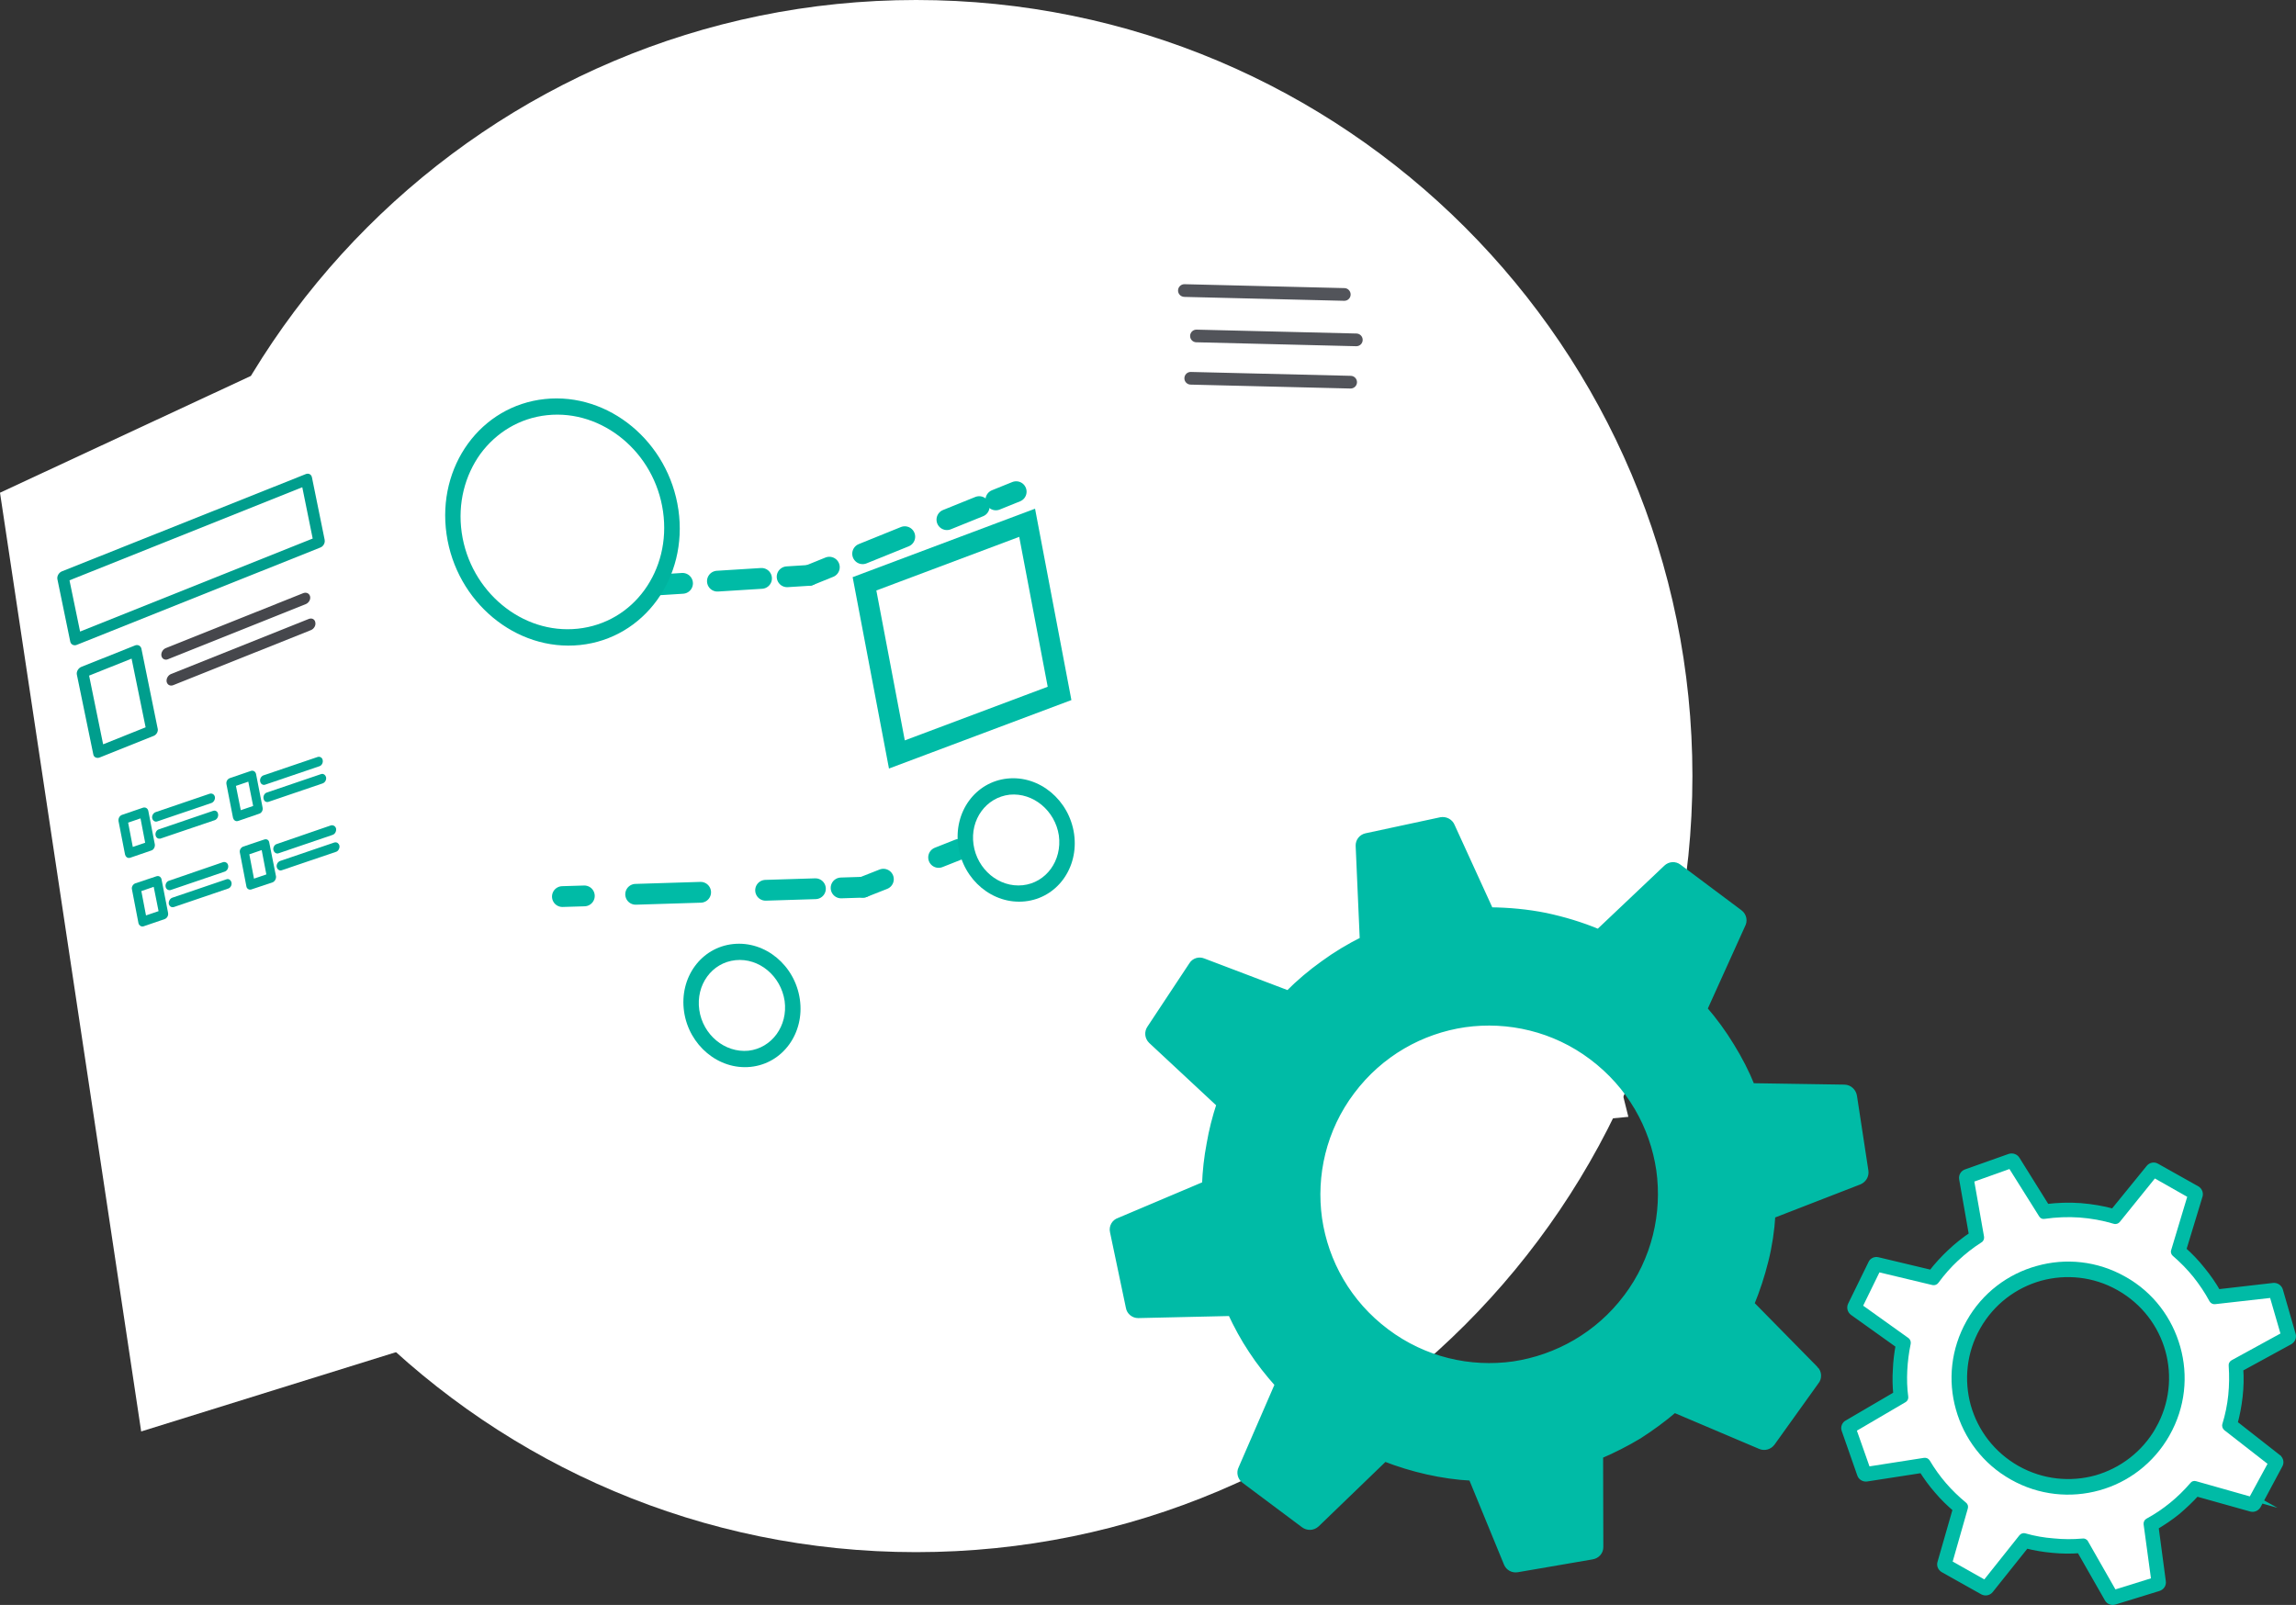
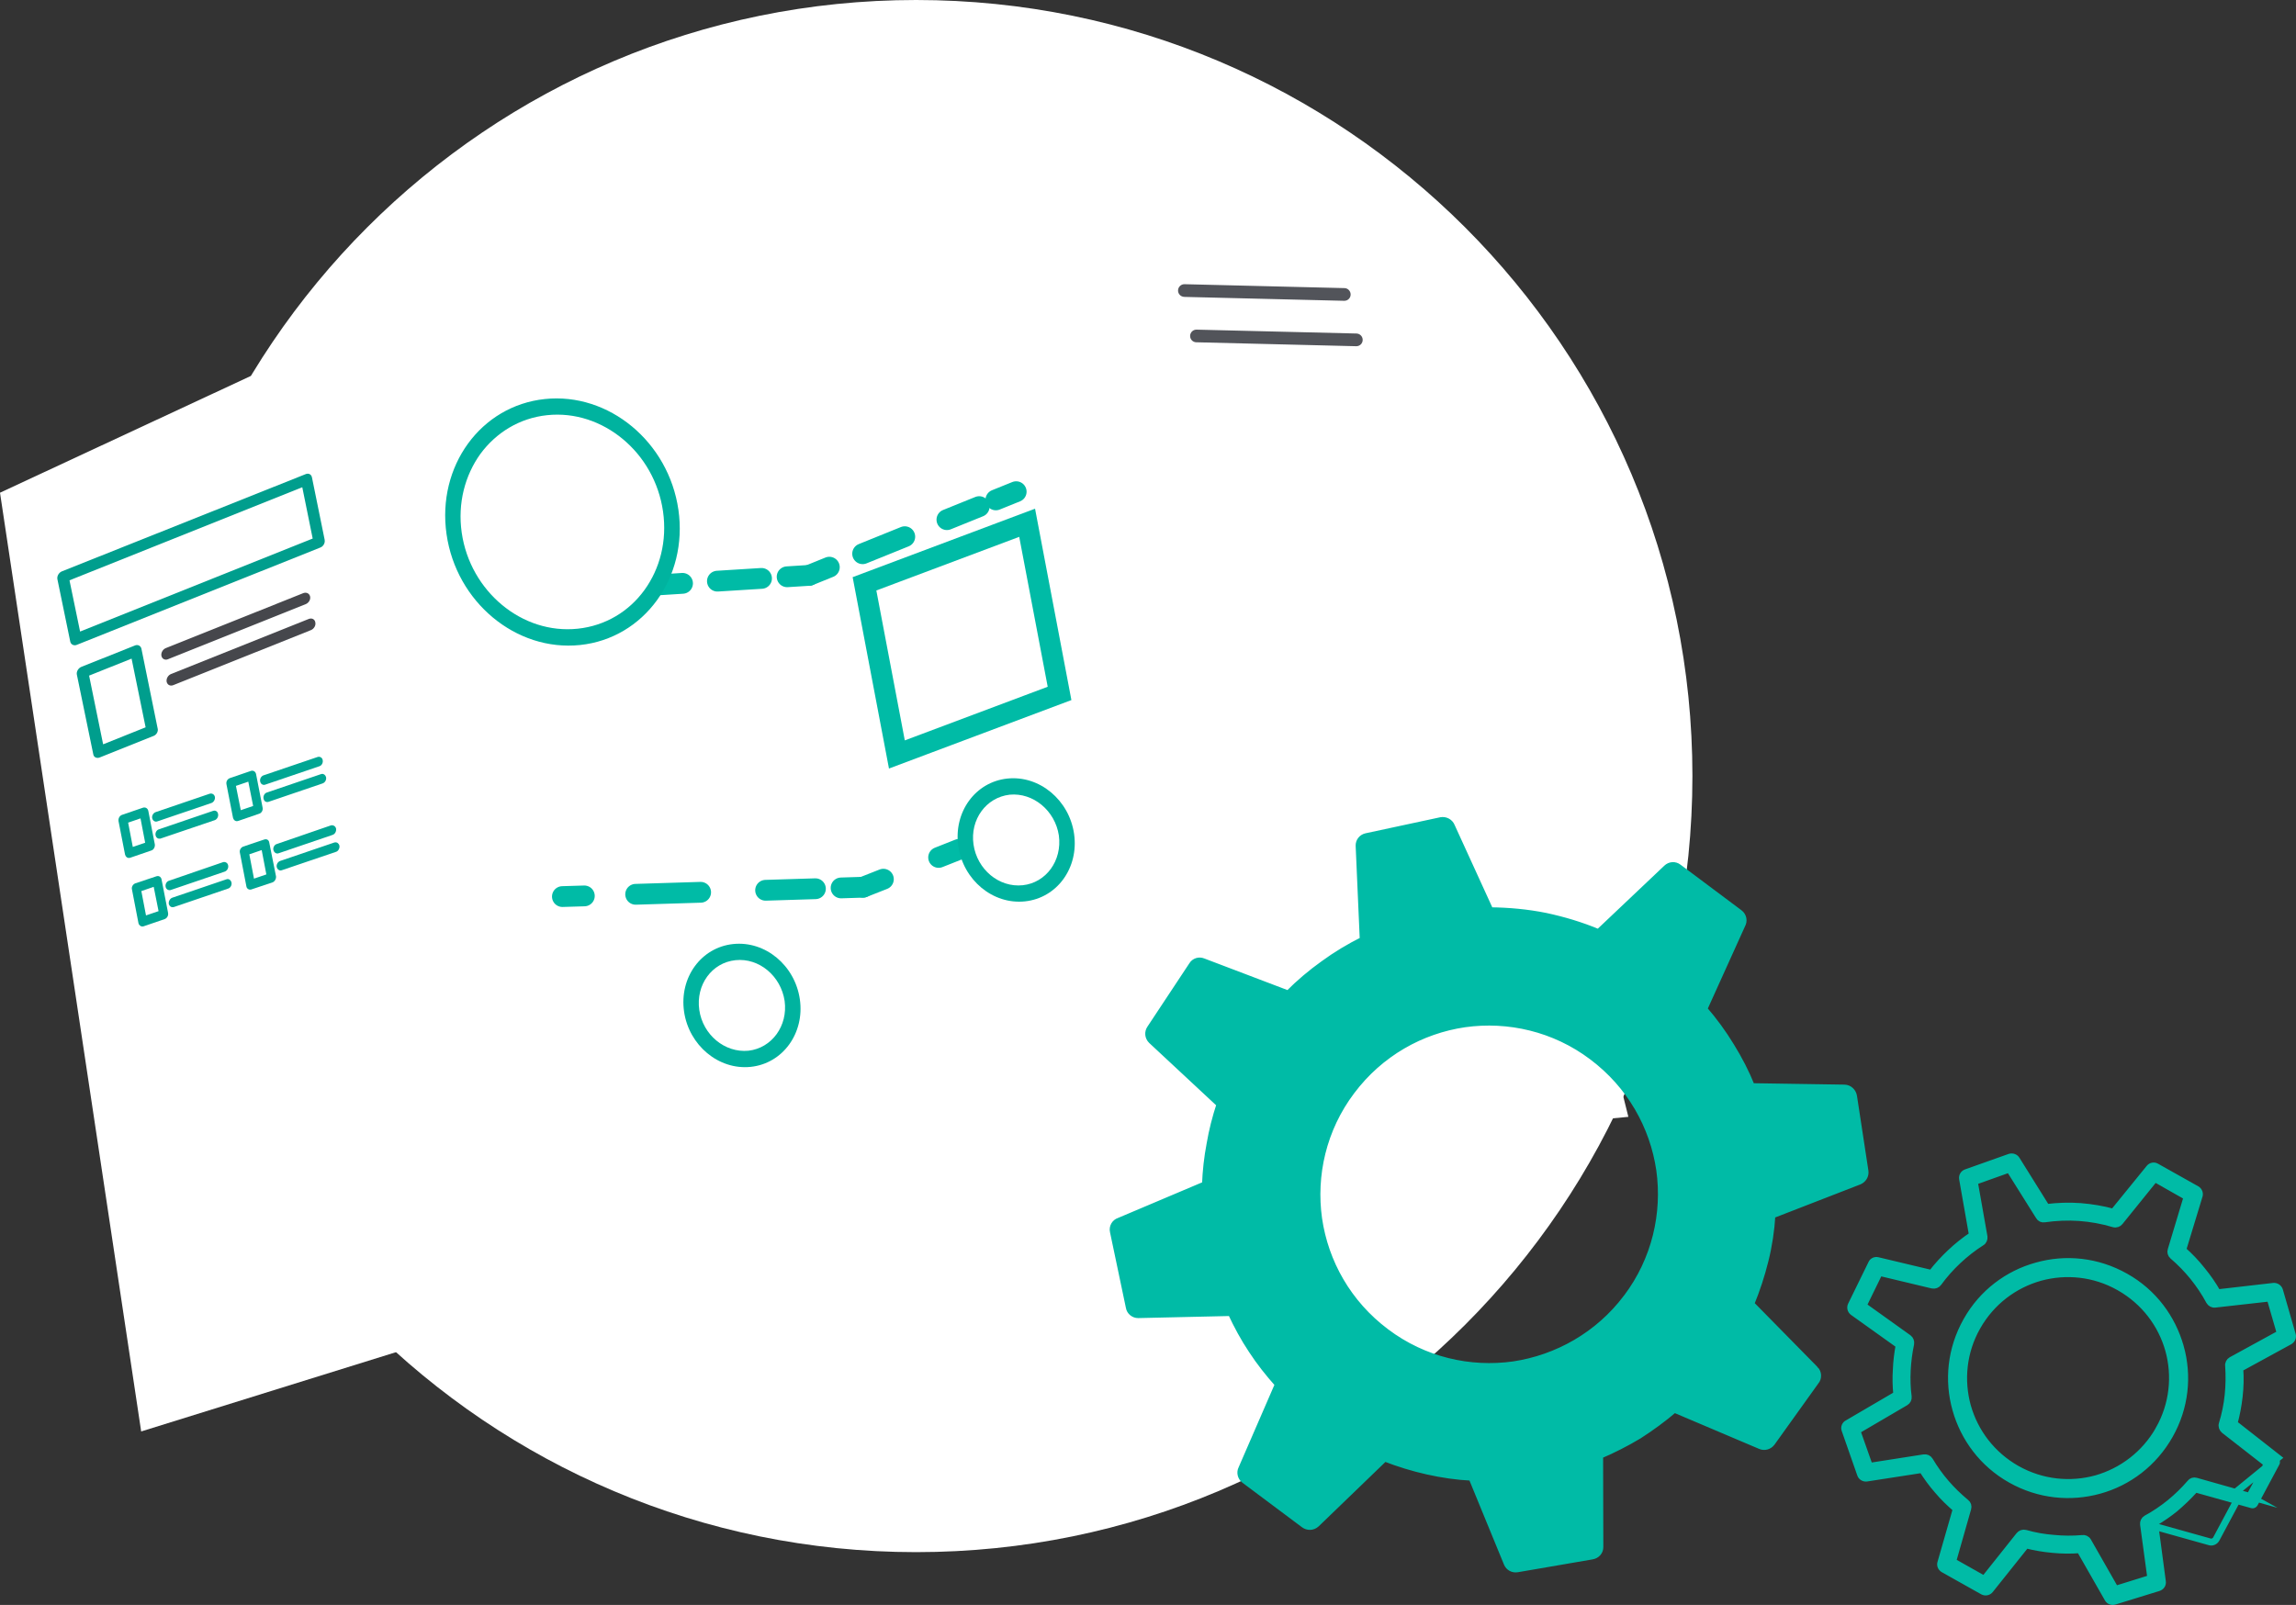
<svg xmlns="http://www.w3.org/2000/svg" xmlns:xlink="http://www.w3.org/1999/xlink" id="Layer_2" viewBox="0 0 82.797 57.889">
  <rect x="0" y="0" width="82.797" height="57.889" fill="#333333" stroke="none" />
  <defs>
    <style>.cls-1,.cls-2,.cls-3,.cls-4,.cls-5,.cls-6{fill:none;}.cls-7{clip-path:url(#clippath);}.cls-8{fill:#00b39f;}.cls-9,.cls-10{fill:#fff;}.cls-11{fill:#00a794;}.cls-12{fill:#009e8d;}.cls-13{fill:#46474c;}.cls-14{fill:#52545a;}.cls-2{stroke-dasharray:0 0 2.344 2.344;}.cls-2,.cls-3,.cls-4,.cls-5{stroke-linecap:round;stroke-width:.75px;}.cls-2,.cls-3,.cls-4,.cls-5,.cls-6{stroke:#00bba6;stroke-miterlimit:10;}.cls-3{stroke-dasharray:0 0 1.594 1.594;}.cls-4{stroke-dasharray:0 0 1.639 1.639;}.cls-15{fill:url(#Degradado_sin_nombre_29);}.cls-10,.cls-16{fill-rule:evenodd;}.cls-16{fill:#00bba6;}.cls-17{isolation:isolate;}.cls-18{fill:url(#Degradado_sin_nombre_29-2);}.cls-19{fill:url(#Degradado_sin_nombre_29-3);}.cls-20{fill:url(#Degradado_sin_nombre_29-4);}.cls-21{fill:url(#Degradado_sin_nombre_29-5);}.cls-6{stroke-width:.25px;}</style>
    <linearGradient id="Degradado_sin_nombre_29" x1="5834.396" y1="-3943.169" x2="5835.186" y2="-3943.169" gradientTransform="translate(-419068.915 -283202.345) scale(71.828 -71.828)" gradientUnits="userSpaceOnUse">
      <stop offset="0" stop-color="#00535e" />
      <stop offset=".517" stop-color="#00bba6" />
      <stop offset="1" stop-color="#3ddcbc" />
    </linearGradient>
    <linearGradient id="Degradado_sin_nombre_29-2" x1="5840.69" y1="-3766.869" x2="5841.481" y2="-3766.869" gradientTransform="translate(-192091.819 297913.786) rotate(-90) scale(50.998 -50.998)" xlink:href="#Degradado_sin_nombre_29" />
    <linearGradient id="Degradado_sin_nombre_29-3" x1="5831.881" y1="-3753.432" x2="5832.671" y2="-3753.432" gradientTransform="translate(-172237.039 267696.318) rotate(-90) scale(45.894 -45.894)" xlink:href="#Degradado_sin_nombre_29" />
    <linearGradient id="Degradado_sin_nombre_29-4" x1="5838.432" y1="-3763.337" x2="5839.222" y2="-3763.337" gradientTransform="translate(-186618.452 289622.666) rotate(-90) scale(49.598 -49.598)" xlink:href="#Degradado_sin_nombre_29" />
    <linearGradient id="Degradado_sin_nombre_29-5" x1="5827.494" y1="-3746.658" x2="5828.285" y2="-3746.658" gradientTransform="translate(-163779.42 254857.152) rotate(-90) scale(43.726 -43.726)" xlink:href="#Degradado_sin_nombre_29" />
    <clipPath id="clippath">
      <rect class="cls-1" x="5.485" y="28.623" width="2.383" height="1.628" />
    </clipPath>
  </defs>
  <g id="Capa_1">
    <path class="cls-9" d="M61.031,27.993c0,15.46-12.532,27.992-27.994,27.992S5.045,43.452,5.045,27.993,17.577,0,33.037,0s27.994,12.532,27.994,27.993" />
    <path class="cls-15" d="M61.031,27.993h0c0,15.46-12.533,27.992-27.994,27.992-15.46,0-27.992-12.532-27.992-27.992C5.045,12.532,17.577,0,33.037,0s27.994,12.532,27.994,27.993h0C61.031,12.532,48.498,0,33.037,0S5.045,12.532,5.045,27.993c0,15.46,12.532,27.992,27.992,27.992,15.461,0,27.994-12.532,27.994-27.992h0Z" />
    <polygon class="cls-9" points="12.114 12.132 19.681 47.091 5.091 51.632 0 17.772 12.114 12.132" />
    <polygon class="cls-18" points="12.114 12.132 12.114 12.132 19.681 47.091 5.091 51.632 0 17.772 12.114 12.132 12.114 12.132 12.114 12.132 0 17.772 5.091 51.632 19.681 47.091 12.114 12.132 12.114 12.132" />
    <polygon class="cls-9" points="12.114 12.132 27.112 11.437 34.575 45.973 19.681 47.091 12.114 12.132" />
    <polygon class="cls-19" points="12.114 12.132 12.114 12.132 27.112 11.437 34.575 45.973 19.681 47.091 12.114 12.132 12.114 12.132 12.114 12.132 19.681 47.091 34.575 45.973 27.112 11.437 12.114 12.132 12.114 12.132" />
    <polygon class="cls-9" points="27.112 11.437 38.173 7.559 46.177 41.487 34.575 45.973 27.112 11.437" />
    <polygon class="cls-20" points="27.112 11.437 27.112 11.437 38.173 7.559 46.177 41.487 34.575 45.973 27.112 11.437 27.112 11.437 27.112 11.437 34.575 45.973 46.177 41.487 38.173 7.559 27.112 11.437 27.112 11.437" />
    <polygon class="cls-9" points="38.174 7.559 50.712 8.176 58.721 40.284 46.178 41.487 38.174 7.559" />
    <polygon class="cls-21" points="38.174 7.559 38.174 7.559 50.712 8.176 58.721 40.284 46.178 41.487 38.174 7.559 38.174 7.559 38.174 7.559 46.178 41.487 58.721 40.284 50.712 8.176 38.174 7.559 38.174 7.559" />
    <path class="cls-16" d="M60.556,42.098c-.254-1.756-1.169-3.419-2.699-4.559-1.537-1.153-3.384-1.571-5.14-1.318-1.754,.246-3.418,1.17-4.558,2.701-1.153,1.536-1.571,3.382-1.317,5.14,.254,1.756,1.168,3.417,2.699,4.558,1.535,1.154,3.384,1.57,5.139,1.316,1.755-.243,3.408-1.172,4.56-2.698,1.154-1.537,1.57-3.384,1.316-5.14m-1.888,4.702c-1.032,1.372-2.522,2.195-4.087,2.43-1.571,.22-3.23-.151-4.601-1.184-1.374-1.031-2.2-2.51-2.43-4.085-.221-1.571,.153-3.238,1.183-4.604,1.03-1.372,2.51-2.199,4.085-2.429,1.572-.221,3.24,.155,4.602,1.183,1.373,1.031,2.201,2.51,2.432,4.085,.22,1.573-.156,3.238-1.183,4.604m1.888-4.702c-.254-1.756-1.169-3.419-2.699-4.559-1.537-1.153-3.384-1.571-5.14-1.318-1.754,.246-3.418,1.17-4.558,2.701-1.153,1.536-1.571,3.382-1.317,5.14,.254,1.756,1.168,3.417,2.699,4.558,1.535,1.154,3.384,1.57,5.139,1.316,1.755-.243,3.408-1.172,4.56-2.698,1.154-1.537,1.57-3.384,1.316-5.14m-1.888,4.702c-1.032,1.372-2.522,2.195-4.087,2.43-1.571,.22-3.23-.151-4.601-1.184-1.374-1.031-2.2-2.51-2.43-4.085-.221-1.571,.153-3.238,1.183-4.604,1.03-1.372,2.51-2.199,4.085-2.429,1.572-.221,3.24,.155,4.602,1.183,1.373,1.031,2.201,2.51,2.432,4.085,.22,1.573-.156,3.238-1.183,4.604m6.784,2.593l-2.318-2.358c.21-.511,.383-1.037,.513-1.564,.135-.538,.219-1.092,.251-1.646l3.143-1.22c.14-.059,.234-.2,.213-.36l-.412-2.698c-.022-.16-.157-.296-.329-.3l-3.351-.052c-.202-.505-.455-.994-.745-1.462-.283-.467-.613-.918-.976-1.337l1.371-3.031c.085-.145,.051-.329-.087-.432l-2.199-1.645c-.128-.099-.305-.085-.421,.026l-2.458,2.329c-.624-.262-1.263-.452-1.906-.59-.669-.135-1.34-.195-2.008-.202l-1.39-3.041c-.056-.149-.219-.24-.382-.209l-2.692,.578c-.153,.033-.264,.168-.257,.33l.149,3.399c-.5,.249-.98,.537-1.431,.867-.447,.319-.875,.679-1.273,1.081l-3.071-1.167c-.142-.06-.309-.011-.39,.123l-1.514,2.288c-.09,.131-.076,.31,.046,.428l2.469,2.3c-.156,.477-.279,.954-.36,1.434-.094,.488-.147,.978-.166,1.47l-3.114,1.318c-.145,.046-.245,.206-.206,.372l.574,2.733c.024,.151,.168,.266,.319,.263l3.351-.076c.217,.466,.46,.919,.751,1.355,.283,.435,.606,.841,.956,1.233l-1.322,3.047c-.067,.128-.032,.304,.097,.403l2.147,1.605c.128,.099,.313,.099,.442-.02l2.464-2.378c.506,.198,1.024,.356,1.546,.473,.522,.117,1.058,.196,1.601,.223l1.277,3.11c.06,.139,.206,.222,.367,.192l2.683-.461c.173-.028,.293-.159,.289-.332l-.008-3.297c.485-.209,.956-.446,1.409-.719,.448-.288,.882-.604,1.284-.949l3.112,1.321c.133,.058,.298,.018,.397-.11l1.582-2.209c.11-.123,.102-.322-.019-.439m-1.952,2.058l-3.051-1.313c-.123-.053-.262-.026-.347,.064-.426,.38-.881,.722-1.351,1.012-.482,.296-.994,.553-1.52,.759-.126,.052-.202,.179-.205,.307l.016,3.242-2.178,.379-1.251-3.057c-.052-.128-.187-.206-.311-.194-.564-.025-1.122-.101-1.684-.232-.556-.117-1.103-.285-1.629-.513-.133-.055-.275-.021-.374,.075l-2.402,2.324-1.726-1.296,1.299-3.011c.058-.132,.031-.272-.059-.357-.386-.417-.732-.851-1.03-1.301-.304-.463-.565-.955-.787-1.465-.055-.128-.179-.204-.322-.199l-3.277,.081-.466-2.199,3.087-1.306c.126-.055,.198-.168,.2-.298,0-.531,.055-1.054,.149-1.573,.095-.52,.228-1.026,.404-1.529,.042-.123,.005-.269-.082-.353l-2.428-2.266,1.217-1.839,3.03,1.153c.136,.049,.277,.011,.367-.088,.409-.431,.858-.814,1.323-1.153,.49-.347,.995-.648,1.525-.897,.128-.052,.194-.18,.196-.311l-.147-3.333,2.166-.467,1.383,3.017c.055,.126,.171,.2,.303,.192,.686-.01,1.391,.052,2.067,.19,.677,.138,1.34,.347,1.977,.635,.132,.057,.275,.021,.369-.066l2.404-2.291,1.765,1.333-1.354,3.012c-.064,.119-.035,.258,.051,.354,.398,.44,.744,.91,1.041,1.392,.31,.508,.572,1.034,.773,1.57,.053,.126,.175,.213,.305,.215l3.295,.055,.334,2.176-3.094,1.205c-.127,.053-.213,.174-.205,.307-.037,.573-.12,1.15-.255,1.721-.134,.57-.326,1.12-.569,1.664-.053,.122-.02,.274,.064,.369l2.291,2.314-1.295,1.79Zm-5.641-13.913c-1.537-1.153-3.384-1.571-5.14-1.318-1.754,.246-3.418,1.17-4.558,2.701-1.153,1.536-1.571,3.382-1.317,5.14,.254,1.756,1.168,3.417,2.699,4.558,1.535,1.154,3.384,1.57,5.139,1.316,1.755-.243,3.408-1.172,4.56-2.698,1.154-1.537,1.57-3.384,1.316-5.14-.254-1.756-1.169-3.419-2.699-4.559m.81,9.262c-1.032,1.372-2.522,2.195-4.087,2.43-1.571,.22-3.23-.151-4.601-1.184-1.374-1.031-2.2-2.51-2.43-4.085-.221-1.571,.153-3.238,1.183-4.604,1.03-1.372,2.51-2.199,4.085-2.429,1.572-.221,3.24,.155,4.602,1.183,1.373,1.031,2.201,2.51,2.432,4.085,.22,1.573-.156,3.238-1.183,4.604" />
    <path class="cls-6" d="M60.556,42.098c-.254-1.756-1.169-3.419-2.699-4.559-1.537-1.153-3.384-1.571-5.14-1.318-1.754,.246-3.418,1.17-4.558,2.701-1.153,1.536-1.571,3.382-1.317,5.14,.254,1.756,1.168,3.417,2.699,4.558,1.535,1.154,3.384,1.57,5.139,1.316,1.755-.243,3.408-1.172,4.56-2.698,1.154-1.537,1.57-3.384,1.316-5.14Zm-1.888,4.702c-1.032,1.372-2.522,2.195-4.087,2.43-1.571,.22-3.23-.151-4.601-1.184-1.374-1.031-2.2-2.51-2.43-4.085-.221-1.571,.153-3.238,1.183-4.604,1.03-1.372,2.51-2.199,4.085-2.429,1.572-.221,3.24,.155,4.602,1.183,1.373,1.031,2.201,2.51,2.432,4.085,.22,1.573-.156,3.238-1.183,4.604Zm1.888-4.702c-.254-1.756-1.169-3.419-2.699-4.559-1.537-1.153-3.384-1.571-5.14-1.318-1.754,.246-3.418,1.17-4.558,2.701-1.153,1.536-1.571,3.382-1.317,5.14,.254,1.756,1.168,3.417,2.699,4.558,1.535,1.154,3.384,1.57,5.139,1.316,1.755-.243,3.408-1.172,4.56-2.698,1.154-1.537,1.57-3.384,1.316-5.14Zm-1.888,4.702c-1.032,1.372-2.522,2.195-4.087,2.43-1.571,.22-3.23-.151-4.601-1.184-1.374-1.031-2.2-2.51-2.43-4.085-.221-1.571,.153-3.238,1.183-4.604,1.03-1.372,2.51-2.199,4.085-2.429,1.572-.221,3.24,.155,4.602,1.183,1.373,1.031,2.201,2.51,2.432,4.085,.22,1.573-.156,3.238-1.183,4.604Zm6.784,2.593l-2.318-2.358c.21-.511,.383-1.037,.513-1.564,.135-.538,.219-1.092,.251-1.646l3.143-1.22c.14-.059,.234-.2,.213-.36l-.412-2.698c-.022-.16-.157-.296-.329-.3l-3.351-.052c-.202-.505-.455-.994-.745-1.462-.283-.467-.613-.918-.976-1.337l1.371-3.031c.085-.145,.051-.329-.087-.432l-2.199-1.645c-.128-.099-.305-.085-.421,.026l-2.458,2.329c-.624-.262-1.263-.452-1.906-.59-.669-.135-1.34-.195-2.008-.202l-1.39-3.041c-.056-.149-.219-.24-.382-.209l-2.692,.578c-.153,.033-.264,.168-.257,.33l.149,3.399c-.5,.249-.98,.537-1.431,.867-.447,.319-.875,.679-1.273,1.081l-3.071-1.167c-.142-.06-.309-.011-.39,.123l-1.514,2.288c-.09,.131-.076,.31,.046,.428l2.469,2.3c-.156,.477-.279,.954-.36,1.434-.094,.488-.147,.978-.166,1.47l-3.114,1.318c-.145,.046-.245,.206-.206,.372l.574,2.733c.024,.151,.168,.266,.319,.263l3.351-.076c.217,.466,.46,.919,.751,1.355,.283,.435,.606,.841,.956,1.233l-1.322,3.047c-.067,.128-.032,.304,.097,.403l2.147,1.605c.128,.099,.313,.099,.442-.02l2.464-2.378c.506,.198,1.024,.356,1.546,.473,.522,.117,1.058,.196,1.601,.223l1.277,3.11c.06,.139,.206,.222,.367,.192l2.683-.461c.173-.028,.293-.159,.289-.332l-.008-3.297c.485-.209,.956-.446,1.409-.719,.448-.288,.882-.604,1.284-.949l3.112,1.321c.133,.058,.298,.018,.397-.11l1.582-2.209c.11-.123,.102-.322-.019-.439Zm-1.952,2.058l-3.051-1.313c-.123-.053-.262-.026-.347,.064-.426,.38-.881,.722-1.351,1.012-.482,.296-.994,.553-1.52,.759-.126,.052-.202,.179-.205,.307l.016,3.242-2.178,.379-1.251-3.057c-.052-.128-.187-.206-.311-.194-.564-.025-1.122-.101-1.684-.232-.556-.117-1.103-.285-1.629-.513-.133-.055-.275-.021-.374,.075l-2.402,2.324-1.726-1.296,1.299-3.011c.058-.132,.031-.272-.059-.357-.386-.417-.732-.851-1.03-1.301-.304-.463-.565-.955-.787-1.465-.055-.128-.179-.204-.322-.199l-3.277,.081-.466-2.199,3.087-1.306c.126-.055,.198-.168,.2-.298,0-.531,.055-1.054,.149-1.573,.095-.52,.228-1.026,.404-1.529,.042-.123,.005-.269-.082-.353l-2.428-2.266,1.217-1.839,3.03,1.153c.136,.049,.277,.011,.367-.088,.409-.431,.858-.814,1.323-1.153,.49-.347,.995-.648,1.525-.897,.128-.052,.194-.18,.196-.311l-.147-3.333,2.166-.467,1.383,3.017c.055,.126,.171,.2,.303,.192,.686-.01,1.391,.052,2.067,.19,.677,.138,1.34,.347,1.977,.635,.132,.057,.275,.021,.369-.066l2.404-2.291,1.765,1.333-1.354,3.012c-.064,.119-.035,.258,.051,.354,.398,.44,.744,.91,1.041,1.392,.31,.508,.572,1.034,.773,1.57,.053,.126,.175,.213,.305,.215l3.295,.055,.334,2.176-3.094,1.205c-.127,.053-.213,.174-.205,.307-.037,.573-.12,1.15-.255,1.721-.134,.57-.326,1.12-.569,1.664-.053,.122-.02,.274,.064,.369l2.291,2.314-1.295,1.79Zm-5.641-13.913c-1.537-1.153-3.384-1.571-5.14-1.318-1.754,.246-3.418,1.17-4.558,2.701-1.153,1.536-1.571,3.382-1.317,5.14,.254,1.756,1.168,3.417,2.699,4.558,1.535,1.154,3.384,1.57,5.139,1.316,1.755-.243,3.408-1.172,4.56-2.698,1.154-1.537,1.57-3.384,1.316-5.14-.254-1.756-1.169-3.419-2.699-4.559Zm.81,9.262c-1.032,1.372-2.522,2.195-4.087,2.43-1.571,.22-3.23-.151-4.601-1.184-1.374-1.031-2.2-2.51-2.43-4.085-.221-1.571,.153-3.238,1.183-4.604,1.03-1.372,2.51-2.199,4.085-2.429,1.572-.221,3.24,.155,4.602,1.183,1.373,1.031,2.201,2.51,2.432,4.085,.22,1.573-.156,3.238-1.183,4.604Z" />
    <path class="cls-16" d="M62.503,47.348c-.084-.096-.118-.248-.064-.37,.243-.544,.436-1.094,.569-1.664,.134-.57,.217-1.148,.255-1.72-.009-.134,.077-.255,.205-.308l3.094-1.204-.335-2.176-3.295-.055c-.13-.002-.251-.089-.305-.214-.202-.537-.463-1.062-.772-1.571-.297-.482-.644-.952-1.042-1.391-.085-.096-.114-.236-.05-.355l1.354-3.012-1.766-1.333-2.404,2.291c-.094,.087-.237,.123-.369,.067-.636-.289-1.299-.497-1.976-.636-.677-.138-1.382-.201-2.068-.19-.132,.009-.247-.065-.303-.191l-1.383-3.018-2.166,.467,.148,3.333c-.002,.131-.068,.259-.196,.311-.53,.249-1.035,.55-1.526,.897-.465,.339-.913,.722-1.323,1.153-.089,.099-.231,.137-.367,.089l-3.03-1.153-1.217,1.839,2.429,2.265c.087,.084,.124,.229,.081,.353-.175,.503-.309,1.009-.404,1.529-.093,.519-.147,1.042-.148,1.573-.002,.13-.075,.244-.2,.298l-3.087,1.306,.466,2.2,3.278-.081c.143-.005,.266,.071,.321,.199,.222,.511,.484,1.003,.787,1.466,.298,.45,.645,.885,1.03,1.3,.09,.085,.117,.225,.059,.357l-1.299,3.012,1.725,1.295,2.402-2.324c.099-.096,.242-.13,.375-.075,.526,.228,1.073,.396,1.628,.514,.562,.13,1.12,.206,1.684,.232,.125-.012,.26,.066,.312,.194l1.251,3.057,2.178-.379-.017-3.242c.003-.128,.079-.255,.205-.307,.526-.206,1.039-.462,1.521-.759,.47-.289,.925-.632,1.351-1.012,.085-.089,.224-.116,.346-.064l3.052,1.313,1.294-1.79-2.29-2.314Zm-3.264-.11c-1.151,1.526-2.805,2.454-4.56,2.698-1.754,.254-3.603-.162-5.139-1.316-1.531-1.141-2.445-2.803-2.699-4.558-.255-1.757,.164-3.604,1.317-5.139,1.141-1.532,2.804-2.456,4.558-2.702,1.757-.253,3.604,.165,5.141,1.318,1.53,1.141,2.445,2.803,2.698,4.559,.254,1.757-.162,3.604-1.316,5.14" />
    <path class="cls-16" d="M78.625,48.58c-.291-1.036-.97-1.966-1.98-2.53-1.015-.574-2.159-.681-3.195-.389-1.035,.284-1.964,.969-2.529,1.979-.574,1.016-.681,2.159-.389,3.195,.29,1.036,.971,1.963,1.982,2.531,1.013,.572,2.157,.677,3.194,.389,1.034-.285,1.956-.972,2.528-1.982,.575-1.014,.681-2.156,.39-3.193m-.768,2.976c-.512,.905-1.341,1.518-2.266,1.782-.927,.255-1.953,.16-2.861-.351-.907-.514-1.519-1.337-1.782-2.267-.256-.93-.162-1.96,.35-2.862,.513-.907,1.339-1.519,2.267-1.781,.928-.256,1.96-.161,2.86,.351,.906,.512,1.521,1.337,1.782,2.266,.258,.927,.16,1.959-.351,2.861m.768-2.976c-.291-1.036-.97-1.966-1.98-2.53-1.015-.574-2.159-.681-3.195-.389-1.035,.284-1.964,.969-2.529,1.979-.574,1.016-.681,2.159-.389,3.195,.29,1.036,.971,1.963,1.982,2.531,1.013,.572,2.157,.677,3.194,.389,1.034-.285,1.956-.972,2.528-1.982,.575-1.014,.681-2.156,.39-3.193m-.768,2.976c-.512,.905-1.341,1.518-2.266,1.782-.927,.255-1.953,.16-2.861-.351-.907-.514-1.519-1.337-1.782-2.267-.256-.93-.162-1.96,.35-2.862,.513-.907,1.339-1.519,2.267-1.781,.928-.256,1.96-.161,2.86,.351,.906,.512,1.521,1.337,1.782,2.266,.258,.927,.16,1.959-.351,2.861m4.284,1.028l-1.579-1.238c.087-.322,.15-.652,.186-.979,.038-.334,.047-.674,.021-1.009l1.795-.981c.081-.047,.126-.139,.099-.234l-.458-1.59c-.025-.094-.116-.164-.221-.154l-2.018,.232c-.163-.288-.352-.562-.565-.82-.206-.262-.439-.504-.69-.728l.587-1.93c.039-.094,.004-.203-.087-.255l-1.45-.814c-.085-.051-.191-.028-.251,.048l-1.296,1.594c-.396-.11-.794-.173-1.193-.206-.411-.031-.821-.014-1.225,.034l-1.073-1.72c-.046-.085-.15-.125-.247-.095l-1.574,.559c-.089,.031-.145,.123-.129,.22l.357,2.032c-.282,.188-.547,.399-.792,.632-.244,.229-.473,.477-.683,.751l-1.937-.462c-.092-.025-.189,.017-.225,.105l-.731,1.494c-.044,.086-.023,.193,.06,.255l1.665,1.19c-.055,.297-.093,.594-.103,.891-.02,.3-.013,.599,.017,.897l-1.77,1.036c-.086,.039-.134,.143-.096,.239l.56,1.601c.027,.087,.121,.145,.213,.134l2.009-.311c.168,.263,.349,.518,.56,.756,.201,.241,.429,.458,.671,.668l-.556,1.936c-.031,.084,.006,.184,.089,.234l1.419,.797c.085,.049,.194,.036,.262-.046l1.297-1.625c.318,.081,.643,.135,.965,.164,.323,.032,.653,.036,.981,.009l1.012,1.771c.047,.08,.14,.119,.236,.088l1.579-.487c.101-.03,.163-.121,.146-.224l-.264-1.982c.275-.164,.541-.341,.791-.543,.247-.209,.483-.433,.7-.672l1.975,.553c.083,.023,.179-.014,.229-.097l.778-1.455c.056-.083,.037-.2-.046-.262m-1.012,1.39l-1.94-.549c-.077-.023-.158,.003-.202,.065-.225,.262-.473,.503-.732,.715-.269,.218-.556,.412-.858,.576-.07,.041-.107,.123-.098,.201l.265,1.948-1.281,.398-.993-1.741c-.042-.072-.129-.109-.202-.093-.341,.03-.683,.028-1.03-.006-.345-.027-.687-.086-1.021-.182-.085-.023-.168,.009-.22,.075l-1.262,1.586-1.14-.643,.545-1.914c.025-.083-.004-.165-.065-.21-.263-.219-.506-.454-.719-.701-.221-.255-.416-.53-.589-.819-.044-.074-.123-.109-.209-.096l-1.963,.307-.454-1.287,1.753-1.027c.072-.043,.107-.118,.099-.196-.043-.319-.051-.637-.035-.956,.016-.322,.057-.635,.123-.952,.015-.078-.018-.162-.077-.206l-1.637-1.172,.586-1.201,1.914,.458c.085,.017,.168-.017,.213-.082,.213-.292,.451-.559,.705-.797,.268-.25,.548-.47,.847-.66,.073-.041,.103-.124,.095-.202l-.352-1.993,1.267-.452,1.069,1.705c.041,.074,.116,.108,.197,.093,.412-.06,.84-.078,1.257-.049,.418,.031,.834,.106,1.239,.227,.085,.025,.167-.008,.217-.068l1.265-1.567,1.166,.662-.577,1.919c-.028,.076,0,.157,.058,.209,.274,.235,.519,.488,.736,.755,.226,.281,.424,.577,.588,.884,.04,.071,.121,.115,.2,.104l1.985-.223,.372,1.281-1.767,.968c-.071,.042-.112,.121-.099,.202,.023,.345,.019,.7-.017,1.053-.036,.353-.107,.7-.213,1.044-.024,.079,.01,.169,.07,.218l1.557,1.214-.638,1.176Zm-4.485-7.924c-1.015-.574-2.159-.681-3.195-.389-1.035,.284-1.964,.969-2.529,1.979-.574,1.016-.681,2.159-.389,3.195,.29,1.036,.971,1.963,1.982,2.531,1.013,.572,2.157,.677,3.194,.389,1.034-.285,1.956-.972,2.528-1.982,.575-1.014,.681-2.156,.39-3.193-.291-1.036-.97-1.966-1.98-2.53m1.213,5.506c-.512,.905-1.341,1.518-2.266,1.782-.927,.255-1.953,.16-2.861-.351-.907-.514-1.519-1.337-1.782-2.267-.256-.93-.162-1.96,.35-2.862,.513-.907,1.339-1.519,2.267-1.781,.928-.256,1.96-.161,2.86,.351,.906,.512,1.521,1.337,1.782,2.266,.258,.927,.16,1.959-.351,2.861" />
-     <path class="cls-6" d="M78.625,48.58c-.291-1.036-.97-1.966-1.98-2.53-1.015-.574-2.159-.681-3.195-.389-1.035,.284-1.964,.969-2.529,1.979-.574,1.016-.681,2.159-.389,3.195,.29,1.036,.971,1.963,1.982,2.531,1.013,.572,2.157,.677,3.194,.389,1.034-.285,1.956-.972,2.528-1.982,.575-1.014,.681-2.156,.39-3.193Zm-.768,2.976c-.512,.905-1.341,1.518-2.266,1.782-.927,.255-1.953,.16-2.861-.351-.907-.514-1.519-1.337-1.782-2.267-.256-.93-.162-1.96,.35-2.862,.513-.907,1.339-1.519,2.267-1.781,.928-.256,1.96-.161,2.86,.351,.906,.512,1.521,1.337,1.782,2.266,.258,.927,.16,1.959-.351,2.861Zm.768-2.976c-.291-1.036-.97-1.966-1.98-2.53-1.015-.574-2.159-.681-3.195-.389-1.035,.284-1.964,.969-2.529,1.979-.574,1.016-.681,2.159-.389,3.195,.29,1.036,.971,1.963,1.982,2.531,1.013,.572,2.157,.677,3.194,.389,1.034-.285,1.956-.972,2.528-1.982,.575-1.014,.681-2.156,.39-3.193Zm-.768,2.976c-.512,.905-1.341,1.518-2.266,1.782-.927,.255-1.953,.16-2.861-.351-.907-.514-1.519-1.337-1.782-2.267-.256-.93-.162-1.96,.35-2.862,.513-.907,1.339-1.519,2.267-1.781,.928-.256,1.96-.161,2.86,.351,.906,.512,1.521,1.337,1.782,2.266,.258,.927,.16,1.959-.351,2.861Zm4.284,1.028l-1.579-1.238c.087-.322,.15-.652,.186-.979,.038-.334,.047-.674,.021-1.009l1.795-.981c.081-.047,.126-.139,.099-.234l-.458-1.59c-.025-.094-.116-.164-.221-.154l-2.018,.232c-.163-.288-.352-.562-.565-.82-.206-.262-.439-.504-.69-.728l.587-1.93c.039-.094,.004-.203-.087-.255l-1.45-.814c-.085-.051-.191-.028-.251,.048l-1.296,1.594c-.396-.11-.794-.173-1.193-.206-.411-.031-.821-.014-1.225,.034l-1.073-1.72c-.046-.085-.15-.125-.247-.095l-1.574,.559c-.089,.031-.145,.123-.129,.22l.357,2.032c-.282,.188-.547,.399-.792,.632-.244,.229-.473,.477-.683,.751l-1.937-.462c-.092-.025-.189,.017-.225,.105l-.731,1.494c-.044,.086-.023,.193,.06,.255l1.665,1.19c-.055,.297-.093,.594-.103,.891-.02,.3-.013,.599,.017,.897l-1.77,1.036c-.086,.039-.134,.143-.096,.239l.56,1.601c.027,.087,.121,.145,.213,.134l2.009-.311c.168,.263,.349,.518,.56,.756,.201,.241,.429,.458,.671,.668l-.556,1.936c-.031,.084,.006,.184,.089,.234l1.419,.797c.085,.049,.194,.036,.262-.046l1.297-1.625c.318,.081,.643,.135,.965,.164,.323,.032,.653,.036,.981,.009l1.012,1.771c.047,.08,.14,.119,.236,.088l1.579-.487c.101-.03,.163-.121,.146-.224l-.264-1.982c.275-.164,.541-.341,.791-.543,.247-.209,.483-.433,.7-.672l1.975,.553c.083,.023,.179-.014,.229-.097l.778-1.455c.056-.083,.037-.2-.046-.262Zm-1.012,1.39l-1.94-.549c-.077-.023-.158,.003-.202,.065-.225,.262-.473,.503-.732,.715-.269,.218-.556,.412-.858,.576-.07,.041-.107,.123-.098,.201l.265,1.948-1.281,.398-.993-1.741c-.042-.072-.129-.109-.202-.093-.341,.03-.683,.028-1.03-.006-.345-.027-.687-.086-1.021-.182-.085-.023-.168,.009-.22,.075l-1.262,1.586-1.14-.643,.545-1.914c.025-.083-.004-.165-.065-.21-.263-.219-.506-.454-.719-.701-.221-.255-.416-.53-.589-.819-.044-.074-.123-.109-.209-.096l-1.963,.307-.454-1.287,1.753-1.027c.072-.043,.107-.118,.099-.196-.043-.319-.051-.637-.035-.956,.016-.322,.057-.635,.123-.952,.015-.078-.018-.162-.077-.206l-1.637-1.172,.586-1.201,1.914,.458c.085,.017,.168-.017,.213-.082,.213-.292,.451-.559,.705-.797,.268-.25,.548-.47,.847-.66,.073-.041,.103-.124,.095-.202l-.352-1.993,1.267-.452,1.069,1.705c.041,.074,.116,.108,.197,.093,.412-.06,.84-.078,1.257-.049,.418,.031,.834,.106,1.239,.227,.085,.025,.167-.008,.217-.068l1.265-1.567,1.166,.662-.577,1.919c-.028,.076,0,.157,.058,.209,.274,.235,.519,.488,.736,.755,.226,.281,.424,.577,.588,.884,.04,.071,.121,.115,.2,.104l1.985-.223,.372,1.281-1.767,.968c-.071,.042-.112,.121-.099,.202,.023,.345,.019,.7-.017,1.053-.036,.353-.107,.7-.213,1.044-.024,.079,.01,.169,.07,.218l1.557,1.214-.638,1.176Zm-4.485-7.924c-1.015-.574-2.159-.681-3.195-.389-1.035,.284-1.964,.969-2.529,1.979-.574,1.016-.681,2.159-.389,3.195,.29,1.036,.971,1.963,1.982,2.531,1.013,.572,2.157,.677,3.194,.389,1.034-.285,1.956-.972,2.528-1.982,.575-1.014,.681-2.156,.39-3.193-.291-1.036-.97-1.966-1.98-2.53Zm1.213,5.506c-.512,.905-1.341,1.518-2.266,1.782-.927,.255-1.953,.16-2.861-.351-.907-.514-1.519-1.337-1.782-2.267-.256-.93-.162-1.96,.35-2.862,.513-.907,1.339-1.519,2.267-1.781,.928-.256,1.96-.161,2.86,.351,.906,.512,1.521,1.337,1.782,2.266,.258,.927,.16,1.959-.351,2.861Z" />
-     <path class="cls-10" d="M80.211,51.584c-.06-.05-.093-.139-.07-.219,.105-.344,.177-.691,.213-1.043,.036-.353,.04-.707,.016-1.053-.013-.081,.028-.16,.099-.202l1.767-.968-.372-1.282-1.986,.224c-.078,.01-.159-.033-.2-.104-.164-.307-.362-.602-.587-.884-.217-.267-.462-.52-.737-.755-.058-.052-.086-.133-.058-.209l.578-1.92-1.166-.662-1.265,1.567c-.05,.06-.133,.093-.217,.068-.406-.122-.821-.196-1.239-.227-.417-.029-.846-.011-1.257,.049-.081,.014-.156-.019-.197-.093l-1.07-1.705-1.266,.452,.351,1.992c.009,.077-.021,.161-.094,.202-.3,.191-.579,.411-.847,.66-.255,.238-.492,.505-.705,.797-.047,.066-.128,.1-.213,.083l-1.914-.458-.587,1.201,1.638,1.171c.058,.045,.092,.129,.076,.207-.066,.317-.106,.63-.123,.951-.016,.32-.008,.639,.035,.956,.009,.079-.026,.154-.099,.196l-1.753,1.027,.454,1.288,1.964-.307c.085-.013,.165,.023,.209,.096,.172,.289,.368,.564,.589,.82,.213,.247,.456,.482,.719,.7,.061,.046,.089,.127,.065,.211l-.546,1.914,1.141,.643,1.262-1.586c.052-.066,.134-.098,.22-.074,.334,.096,.676,.155,1.021,.181,.346,.035,.688,.036,1.03,.006,.073-.016,.16,.021,.202,.093l.993,1.74,1.281-.398-.265-1.948c-.009-.077,.028-.16,.098-.201,.302-.164,.59-.358,.858-.576,.26-.212,.507-.452,.732-.715,.045-.062,.126-.088,.203-.065l1.939,.549,.639-1.175-1.558-1.214Zm-1.975,.19c-.572,1.009-1.495,1.696-2.528,1.982-1.038,.289-2.182,.183-3.194-.389-1.012-.568-1.692-1.495-1.982-2.531-.292-1.036-.185-2.179,.388-3.195,.566-1.01,1.496-1.695,2.529-1.979,1.037-.292,2.18-.186,3.195,.389,1.011,.564,1.69,1.493,1.98,2.53,.292,1.036,.186,2.179-.389,3.193" />
+     <path class="cls-6" d="M78.625,48.58c-.291-1.036-.97-1.966-1.98-2.53-1.015-.574-2.159-.681-3.195-.389-1.035,.284-1.964,.969-2.529,1.979-.574,1.016-.681,2.159-.389,3.195,.29,1.036,.971,1.963,1.982,2.531,1.013,.572,2.157,.677,3.194,.389,1.034-.285,1.956-.972,2.528-1.982,.575-1.014,.681-2.156,.39-3.193Zm-.768,2.976c-.512,.905-1.341,1.518-2.266,1.782-.927,.255-1.953,.16-2.861-.351-.907-.514-1.519-1.337-1.782-2.267-.256-.93-.162-1.96,.35-2.862,.513-.907,1.339-1.519,2.267-1.781,.928-.256,1.96-.161,2.86,.351,.906,.512,1.521,1.337,1.782,2.266,.258,.927,.16,1.959-.351,2.861Zm.768-2.976c-.291-1.036-.97-1.966-1.98-2.53-1.015-.574-2.159-.681-3.195-.389-1.035,.284-1.964,.969-2.529,1.979-.574,1.016-.681,2.159-.389,3.195,.29,1.036,.971,1.963,1.982,2.531,1.013,.572,2.157,.677,3.194,.389,1.034-.285,1.956-.972,2.528-1.982,.575-1.014,.681-2.156,.39-3.193Zm-.768,2.976c-.512,.905-1.341,1.518-2.266,1.782-.927,.255-1.953,.16-2.861-.351-.907-.514-1.519-1.337-1.782-2.267-.256-.93-.162-1.96,.35-2.862,.513-.907,1.339-1.519,2.267-1.781,.928-.256,1.96-.161,2.86,.351,.906,.512,1.521,1.337,1.782,2.266,.258,.927,.16,1.959-.351,2.861Zm4.284,1.028l-1.579-1.238c.087-.322,.15-.652,.186-.979,.038-.334,.047-.674,.021-1.009l1.795-.981c.081-.047,.126-.139,.099-.234l-.458-1.59c-.025-.094-.116-.164-.221-.154l-2.018,.232c-.163-.288-.352-.562-.565-.82-.206-.262-.439-.504-.69-.728l.587-1.93c.039-.094,.004-.203-.087-.255l-1.45-.814c-.085-.051-.191-.028-.251,.048l-1.296,1.594c-.396-.11-.794-.173-1.193-.206-.411-.031-.821-.014-1.225,.034l-1.073-1.72c-.046-.085-.15-.125-.247-.095l-1.574,.559c-.089,.031-.145,.123-.129,.22l.357,2.032c-.282,.188-.547,.399-.792,.632-.244,.229-.473,.477-.683,.751l-1.937-.462c-.092-.025-.189,.017-.225,.105l-.731,1.494c-.044,.086-.023,.193,.06,.255l1.665,1.19c-.055,.297-.093,.594-.103,.891-.02,.3-.013,.599,.017,.897l-1.77,1.036c-.086,.039-.134,.143-.096,.239l.56,1.601c.027,.087,.121,.145,.213,.134l2.009-.311c.168,.263,.349,.518,.56,.756,.201,.241,.429,.458,.671,.668l-.556,1.936c-.031,.084,.006,.184,.089,.234l1.419,.797c.085,.049,.194,.036,.262-.046l1.297-1.625c.318,.081,.643,.135,.965,.164,.323,.032,.653,.036,.981,.009l1.012,1.771c.047,.08,.14,.119,.236,.088l1.579-.487c.101-.03,.163-.121,.146-.224l-.264-1.982l1.975,.553c.083,.023,.179-.014,.229-.097l.778-1.455c.056-.083,.037-.2-.046-.262Zm-1.012,1.39l-1.94-.549c-.077-.023-.158,.003-.202,.065-.225,.262-.473,.503-.732,.715-.269,.218-.556,.412-.858,.576-.07,.041-.107,.123-.098,.201l.265,1.948-1.281,.398-.993-1.741c-.042-.072-.129-.109-.202-.093-.341,.03-.683,.028-1.03-.006-.345-.027-.687-.086-1.021-.182-.085-.023-.168,.009-.22,.075l-1.262,1.586-1.14-.643,.545-1.914c.025-.083-.004-.165-.065-.21-.263-.219-.506-.454-.719-.701-.221-.255-.416-.53-.589-.819-.044-.074-.123-.109-.209-.096l-1.963,.307-.454-1.287,1.753-1.027c.072-.043,.107-.118,.099-.196-.043-.319-.051-.637-.035-.956,.016-.322,.057-.635,.123-.952,.015-.078-.018-.162-.077-.206l-1.637-1.172,.586-1.201,1.914,.458c.085,.017,.168-.017,.213-.082,.213-.292,.451-.559,.705-.797,.268-.25,.548-.47,.847-.66,.073-.041,.103-.124,.095-.202l-.352-1.993,1.267-.452,1.069,1.705c.041,.074,.116,.108,.197,.093,.412-.06,.84-.078,1.257-.049,.418,.031,.834,.106,1.239,.227,.085,.025,.167-.008,.217-.068l1.265-1.567,1.166,.662-.577,1.919c-.028,.076,0,.157,.058,.209,.274,.235,.519,.488,.736,.755,.226,.281,.424,.577,.588,.884,.04,.071,.121,.115,.2,.104l1.985-.223,.372,1.281-1.767,.968c-.071,.042-.112,.121-.099,.202,.023,.345,.019,.7-.017,1.053-.036,.353-.107,.7-.213,1.044-.024,.079,.01,.169,.07,.218l1.557,1.214-.638,1.176Zm-4.485-7.924c-1.015-.574-2.159-.681-3.195-.389-1.035,.284-1.964,.969-2.529,1.979-.574,1.016-.681,2.159-.389,3.195,.29,1.036,.971,1.963,1.982,2.531,1.013,.572,2.157,.677,3.194,.389,1.034-.285,1.956-.972,2.528-1.982,.575-1.014,.681-2.156,.39-3.193-.291-1.036-.97-1.966-1.98-2.53Zm1.213,5.506c-.512,.905-1.341,1.518-2.266,1.782-.927,.255-1.953,.16-2.861-.351-.907-.514-1.519-1.337-1.782-2.267-.256-.93-.162-1.96,.35-2.862,.513-.907,1.339-1.519,2.267-1.781,.928-.256,1.96-.161,2.86,.351,.906,.512,1.521,1.337,1.782,2.266,.258,.927,.16,1.959-.351,2.861Z" />
    <path class="cls-12" d="M11.706,19.466c.025,.114-.041,.236-.147,.28l-8.791,3.514c-.01,.005-.021,.008-.031,.01-.096,.022-.189-.037-.205-.135l-.463-2.248c-.018-.109,.053-.232,.16-.277l8.791-3.507c.012-.006,.024-.009,.036-.012,.092-.021,.172,.029,.193,.125l.458,2.25Zm-8.818,3.314l8.388-3.355-.375-1.85-8.395,3.357,.382,1.847" />
    <path class="cls-12" d="M5.687,26.279c.025,.108-.047,.23-.154,.268l-1.933,.773c-.012,.005-.024,.009-.036,.011-.095,.022-.184-.026-.2-.123l-.594-2.883c-.017-.103,.054-.225,.16-.27l1.934-.772c.011-.005,.022-.009,.033-.011,.094-.022,.18,.032,.202,.123l.587,2.885Zm-1.968,.568l1.532-.613-.506-2.478-1.532,.613,.506,2.478" />
    <path class="cls-13" d="M11.169,22.315c.096-.022,.187,.032,.202,.136,.024,.108-.047,.23-.154,.275l-4.966,1.986c-.011,.005-.023,.008-.034,.011-.1,.023-.186-.032-.208-.135-.017-.109,.047-.23,.16-.277l4.966-1.986c.011-.004,.022-.008,.033-.01" />
    <path class="cls-13" d="M10.966,21.385c.104-.024,.195,.031,.217,.131,.024,.108-.047,.23-.16,.276l-4.966,1.986c-.011,.005-.022,.009-.033,.011-.094,.021-.181-.033-.202-.13-.024-.108,.047-.237,.154-.281l4.966-1.986c.008-.003,.017-.006,.025-.007" />
    <path class="cls-14" d="M42.705,10.708c-.127-.004-.226-.108-.223-.234,.004-.124,.107-.226,.235-.223l5.767,.141c.126,.002,.225,.111,.222,.234-.002,.127-.107,.227-.233,.224l-5.768-.141Z" />
    <path class="cls-14" d="M43.139,12.346c-.126-.002-.225-.108-.222-.233,.004-.125,.106-.226,.233-.223l5.767,.14c.127,.003,.227,.111,.223,.234-.002,.127-.107,.227-.234,.224l-5.767-.142Z" />
-     <path class="cls-14" d="M42.933,13.873c-.126-.004-.226-.109-.222-.234s.106-.227,.234-.223l5.766,.14c.127,.003,.228,.11,.224,.235-.003,.126-.108,.225-.234,.223l-5.768-.141Z" />
    <path class="cls-11" d="M5.583,30.459c.013,.089-.042,.193-.123,.217l-.76,.261c-.011,.004-.023,.006-.034,.008-.074,.009-.139-.042-.157-.124l-.235-1.204c-.014-.103,.042-.193,.123-.224l.76-.26c.009-.003,.018-.005,.027-.006,.077-.009,.145,.036,.164,.121l.236,1.211Zm-.794,.09l.446-.152-.168-.878-.446,.153,.168,.877" />
    <g class="cls-17">
      <g class="cls-7">
        <path class="cls-11" d="M7.714,29.24c.074-.009,.138,.04,.15,.118,.02,.096-.036,.193-.117,.224l-1.953,.663c-.008,.002-.017,.005-.025,.006-.073,.009-.141-.036-.159-.122-.02-.089,.036-.193,.123-.217l1.947-.663c.011-.004,.023-.006,.034-.008" />
        <path class="cls-11" d="M7.586,28.624c.077-.009,.145,.036,.164,.122,.014,.089-.042,.186-.123,.217l-1.953,.664c-.01,.004-.021,.006-.032,.008-.07,.009-.135-.041-.153-.118-.02-.095,.036-.192,.123-.224l1.947-.663c.009-.002,.018-.005,.027-.006" />
      </g>
    </g>
    <path class="cls-11" d="M11.478,27.298c.074-.009,.147,.036,.159,.122,.02,.089-.036,.193-.117,.217l-1.953,.664c-.01,.004-.021,.006-.032,.008-.071,.009-.141-.042-.153-.125-.02-.089,.036-.186,.118-.217l1.952-.663c.009-.003,.017-.005,.025-.006" />
    <path class="cls-11" d="M11.605,27.915c.07-.009,.135,.041,.153,.118,.02,.095-.036,.192-.123,.224l-1.947,.663c-.012,.004-.023,.007-.034,.008-.074,.009-.138-.041-.15-.125-.021-.088,.036-.192,.117-.216l1.953-.664c.01-.004,.021-.006,.032-.008" />
    <path class="cls-11" d="M9.47,29.134c.02,.088-.036,.192-.124,.217l-.753,.259c-.011,.004-.023,.006-.034,.008-.074,.009-.139-.041-.157-.124l-.235-1.204c-.021-.102,.036-.192,.123-.224l.76-.26c.009-.003,.017-.005,.025-.006,.073-.009,.141,.036,.159,.122l.236,1.211Zm-.787,.089l.446-.152-.175-.877-.446,.153,.175,.877" />
    <path class="cls-11" d="M8.066,31.093c.074-.009,.149,.041,.161,.122,.02,.095-.036,.192-.123,.224l-1.947,.663c-.008,.002-.015,.004-.023,.005-.075,.009-.149-.041-.161-.122-.02-.088,.036-.192,.117-.216l1.953-.671c.007-.002,.015-.004,.023-.005" />
    <path class="cls-11" d="M8.195,31.709c.07-.009,.135,.042,.153,.125,.02,.088-.036,.192-.123,.217l-1.947,.663c-.012,.004-.023,.007-.034,.008-.074,.009-.139-.04-.157-.117-.013-.096,.042-.193,.123-.224l1.953-.664c.01-.004,.021-.006,.032-.008" />
    <path class="cls-11" d="M6.06,32.928c.02,.095-.036,.192-.123,.224l-.76,.26c-.007,.002-.015,.004-.023,.005-.074,.009-.143-.041-.161-.121l-.235-1.218c-.021-.088,.036-.185,.123-.217l.76-.254c.012-.004,.023-.007,.035-.008,.069-.009,.132,.036,.149,.118l.236,1.211Zm-.794,.09l.452-.153-.175-.877-.446,.153,.168,.877" />
    <path class="cls-11" d="M11.954,29.768c.078-.009,.148,.041,.166,.121,.013,.096-.036,.192-.123,.224l-1.947,.663c-.01,.004-.021,.006-.032,.008-.075,.009-.141-.047-.159-.124-.02-.088,.036-.192,.123-.217l1.947-.67c.008-.002,.017-.004,.025-.005" />
    <path class="cls-11" d="M9.953,31.602c.013,.089-.042,.193-.123,.224l-.76,.254c-.01,.004-.021,.006-.032,.008-.072,.009-.141-.04-.153-.118l-.235-1.218c-.021-.088,.036-.185,.123-.217l.753-.253c.013-.004,.024-.007,.037-.009,.073-.009,.135,.036,.147,.119l.242,1.21Zm-.794,.09l.446-.152-.168-.878-.446,.153,.168,.877" />
    <path class="cls-11" d="M12.084,30.384c.074-.009,.139,.041,.157,.124,.013,.089-.042,.193-.123,.217l-1.953,.663c-.01,.004-.021,.007-.032,.008-.07,.009-.135-.041-.153-.118-.02-.095,.036-.192,.123-.224l1.947-.663c.012-.004,.023-.006,.034-.008" />
    <line class="cls-5" x1="23.824" y1="21.091" x2="24.613" y2="21.041" />
    <line class="cls-3" x1="25.871" y1="20.962" x2="27.757" y2="20.844" />
    <line class="cls-5" x1="28.385" y1="20.804" x2="29.174" y2="20.754" />
    <line class="cls-5" x1="29.174" y1="20.755" x2="29.907" y2="20.458" />
    <line class="cls-4" x1="31.108" y1="19.973" x2="35.311" y2="18.273" />
    <line class="cls-5" x1="35.912" y1="18.031" x2="36.645" y2="17.735" />
    <line class="cls-5" x1="31.121" y1="32.002" x2="31.856" y2="31.712" />
    <line class="cls-5" x1="33.848" y1="30.927" x2="34.583" y2="30.636" />
    <line class="cls-5" x1="20.281" y1="32.339" x2="21.072" y2="32.315" />
    <line class="cls-2" x1="22.923" y1="32.257" x2="29.405" y2="32.056" />
    <line class="cls-5" x1="30.331" y1="32.027" x2="31.121" y2="32.002" />
    <path class="cls-8" d="M19.648,14.393c2.305-.243,4.465,1.544,4.817,3.997,.351,2.446-1.24,4.634-3.545,4.875-2.312,.243-4.467-1.551-4.817-3.996-.352-2.454,1.233-4.634,3.545-4.876m3.589,6.893c.56-.771,.825-1.773,.673-2.838-.153-1.065-.693-1.983-1.454-2.614-.753-.625-1.72-.965-2.725-.859-1.004,.105-1.846,.635-2.408,1.398-.553,.77-.825,1.773-.673,2.838,.153,1.066,.7,1.982,1.454,2.608,.76,.631,1.727,.964,2.731,.858,1.004-.106,1.848-.628,2.402-1.391" />
    <path class="cls-8" d="M26.439,34.051c1.156-.122,2.229,.769,2.405,1.995,.175,1.22-.614,2.313-1.771,2.435-1.156,.122-2.23-.776-2.405-1.995-.175-1.227,.614-2.313,1.77-2.435m.552,3.848c.844-.096,1.427-.897,1.305-1.795-.136-.903-.921-1.56-1.773-1.471s-1.435,.891-1.305,1.795c.129,.897,.92,1.553,1.773,1.471" />
    <path class="cls-8" d="M36.328,28.082c1.156-.122,2.23,.776,2.405,1.996,.175,1.226-.614,2.312-1.771,2.434-1.156,.122-2.228-.769-2.405-1.995-.175-1.227,.614-2.313,1.77-2.435m.552,3.848c.846-.089,1.428-.89,1.305-1.795-.135-.896-.926-1.552-1.773-1.471-.851,.096-1.434,.898-1.305,1.795,.13,.904,.921,1.56,1.773,1.471" />
    <polygon class="cls-5" points="38.209 25.011 32.343 27.213 31.175 21.058 37.04 18.856 38.209 25.011" />
  </g>
</svg>